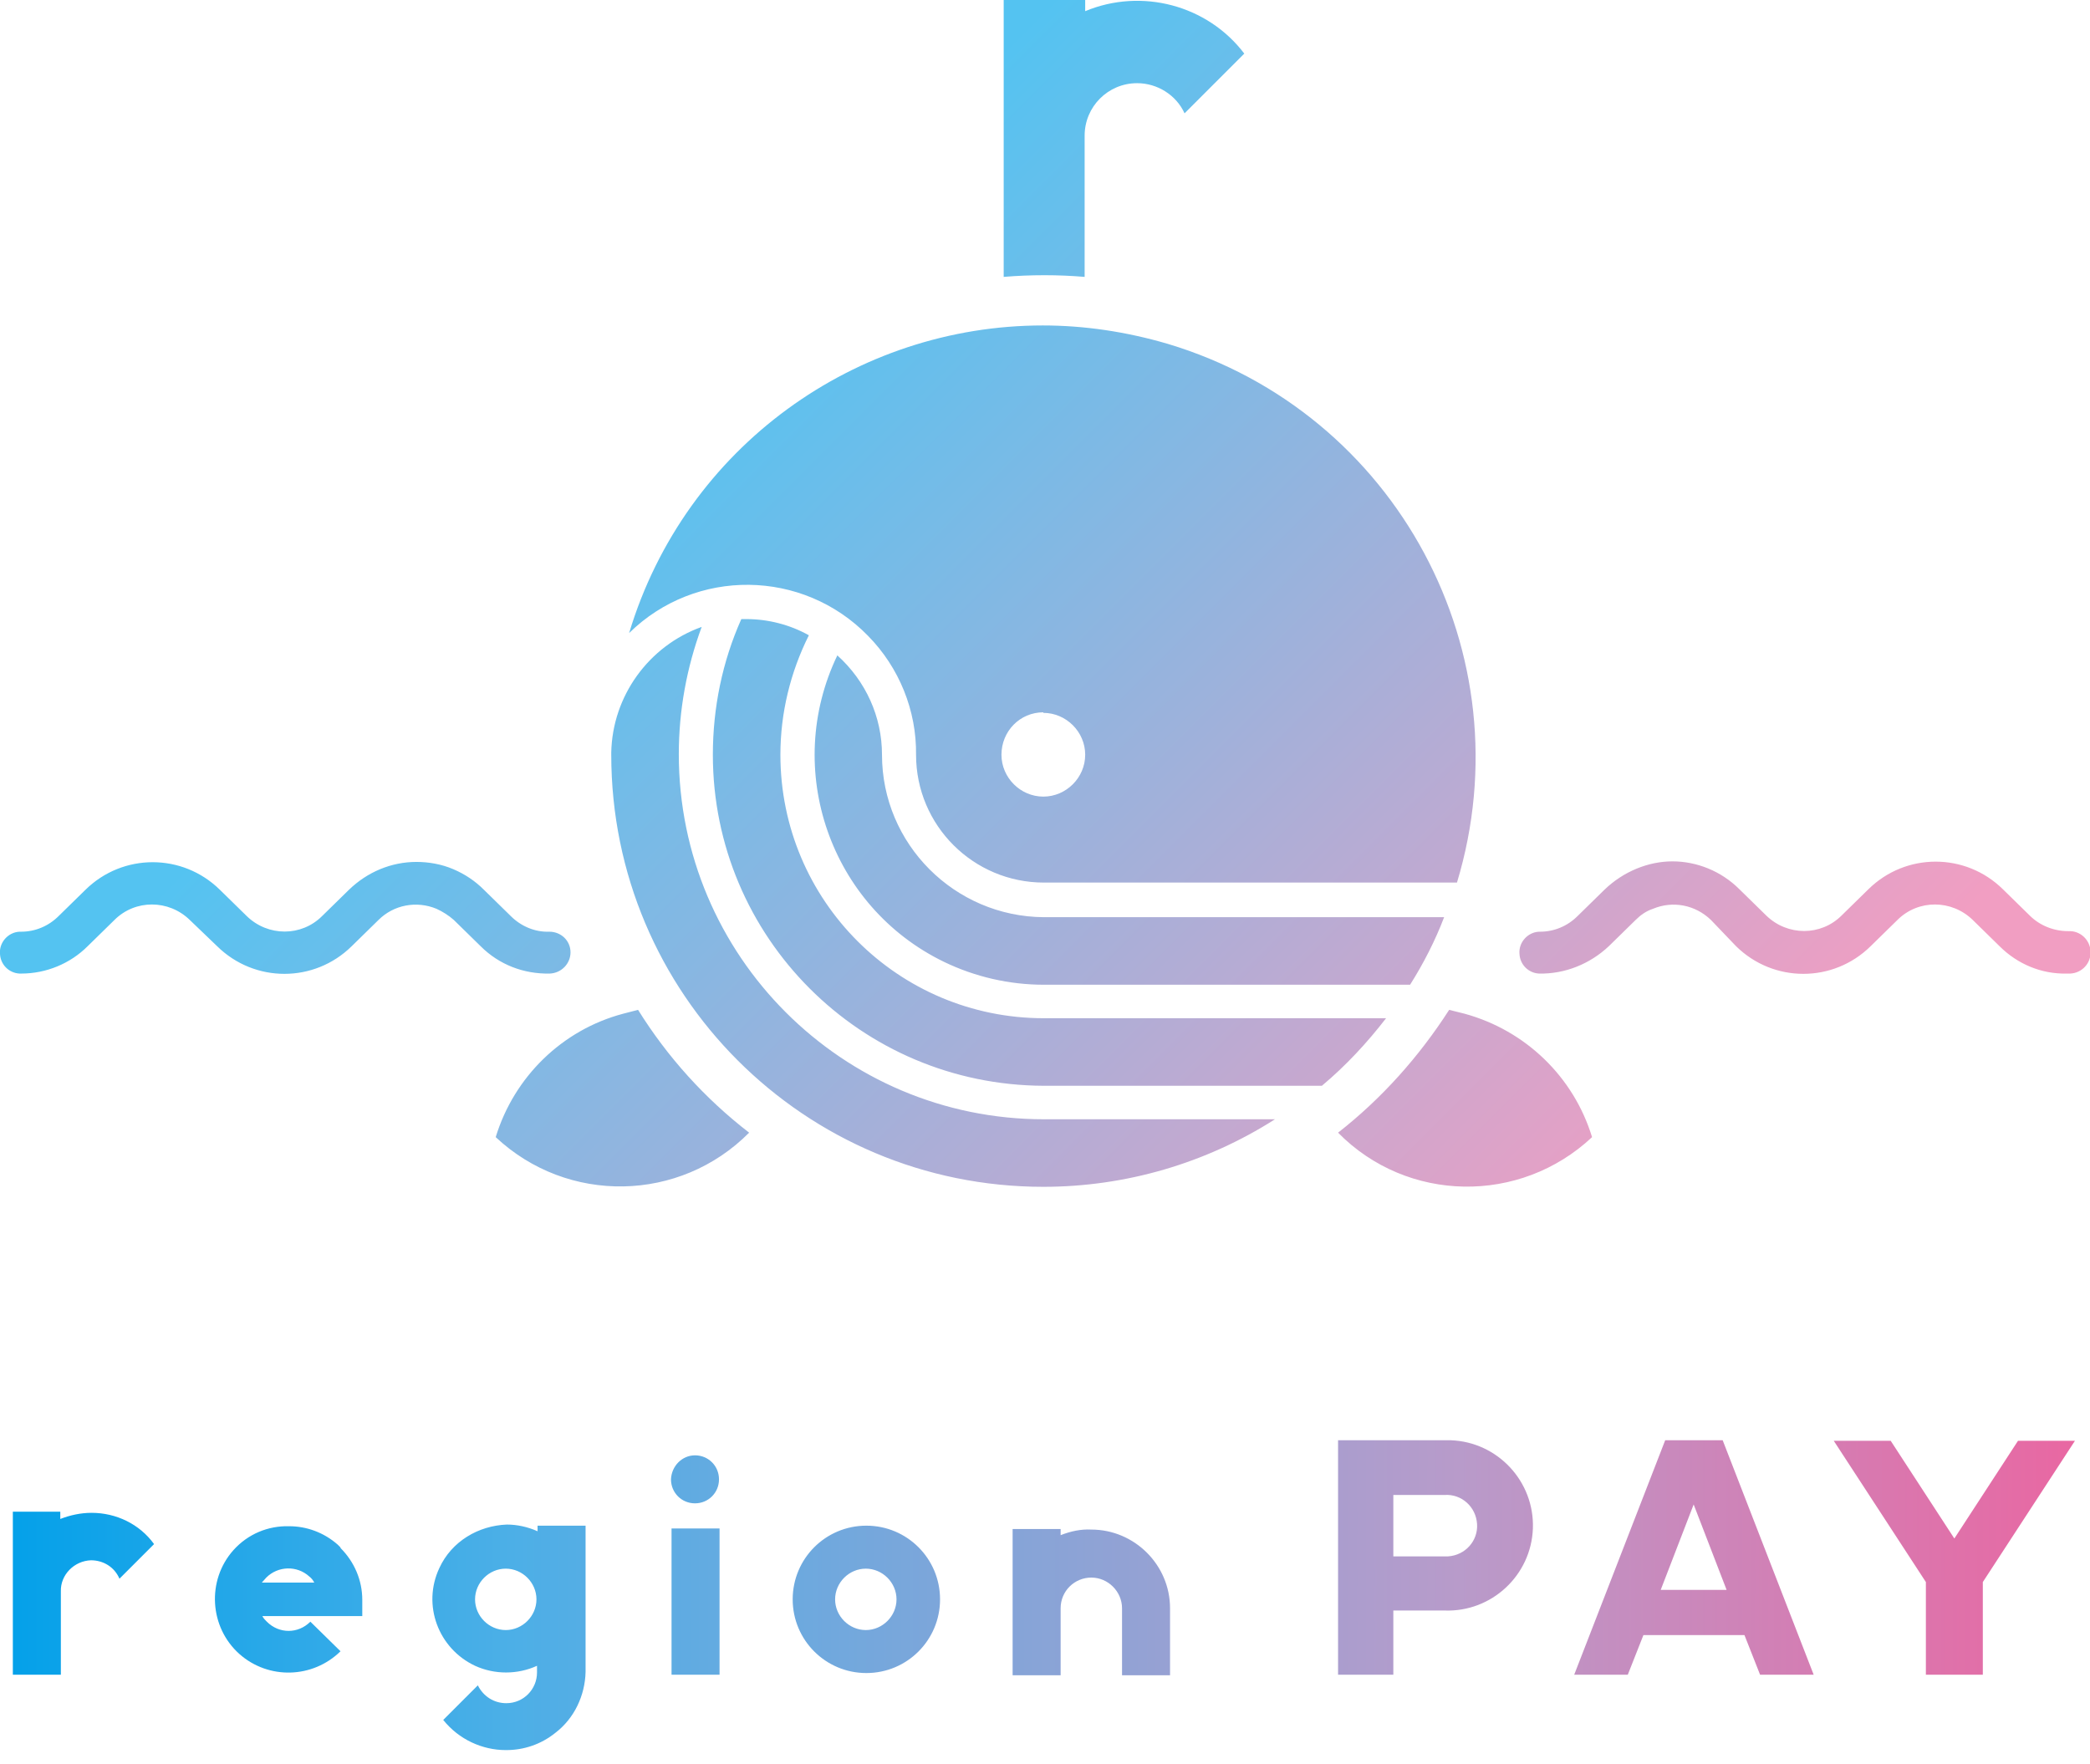
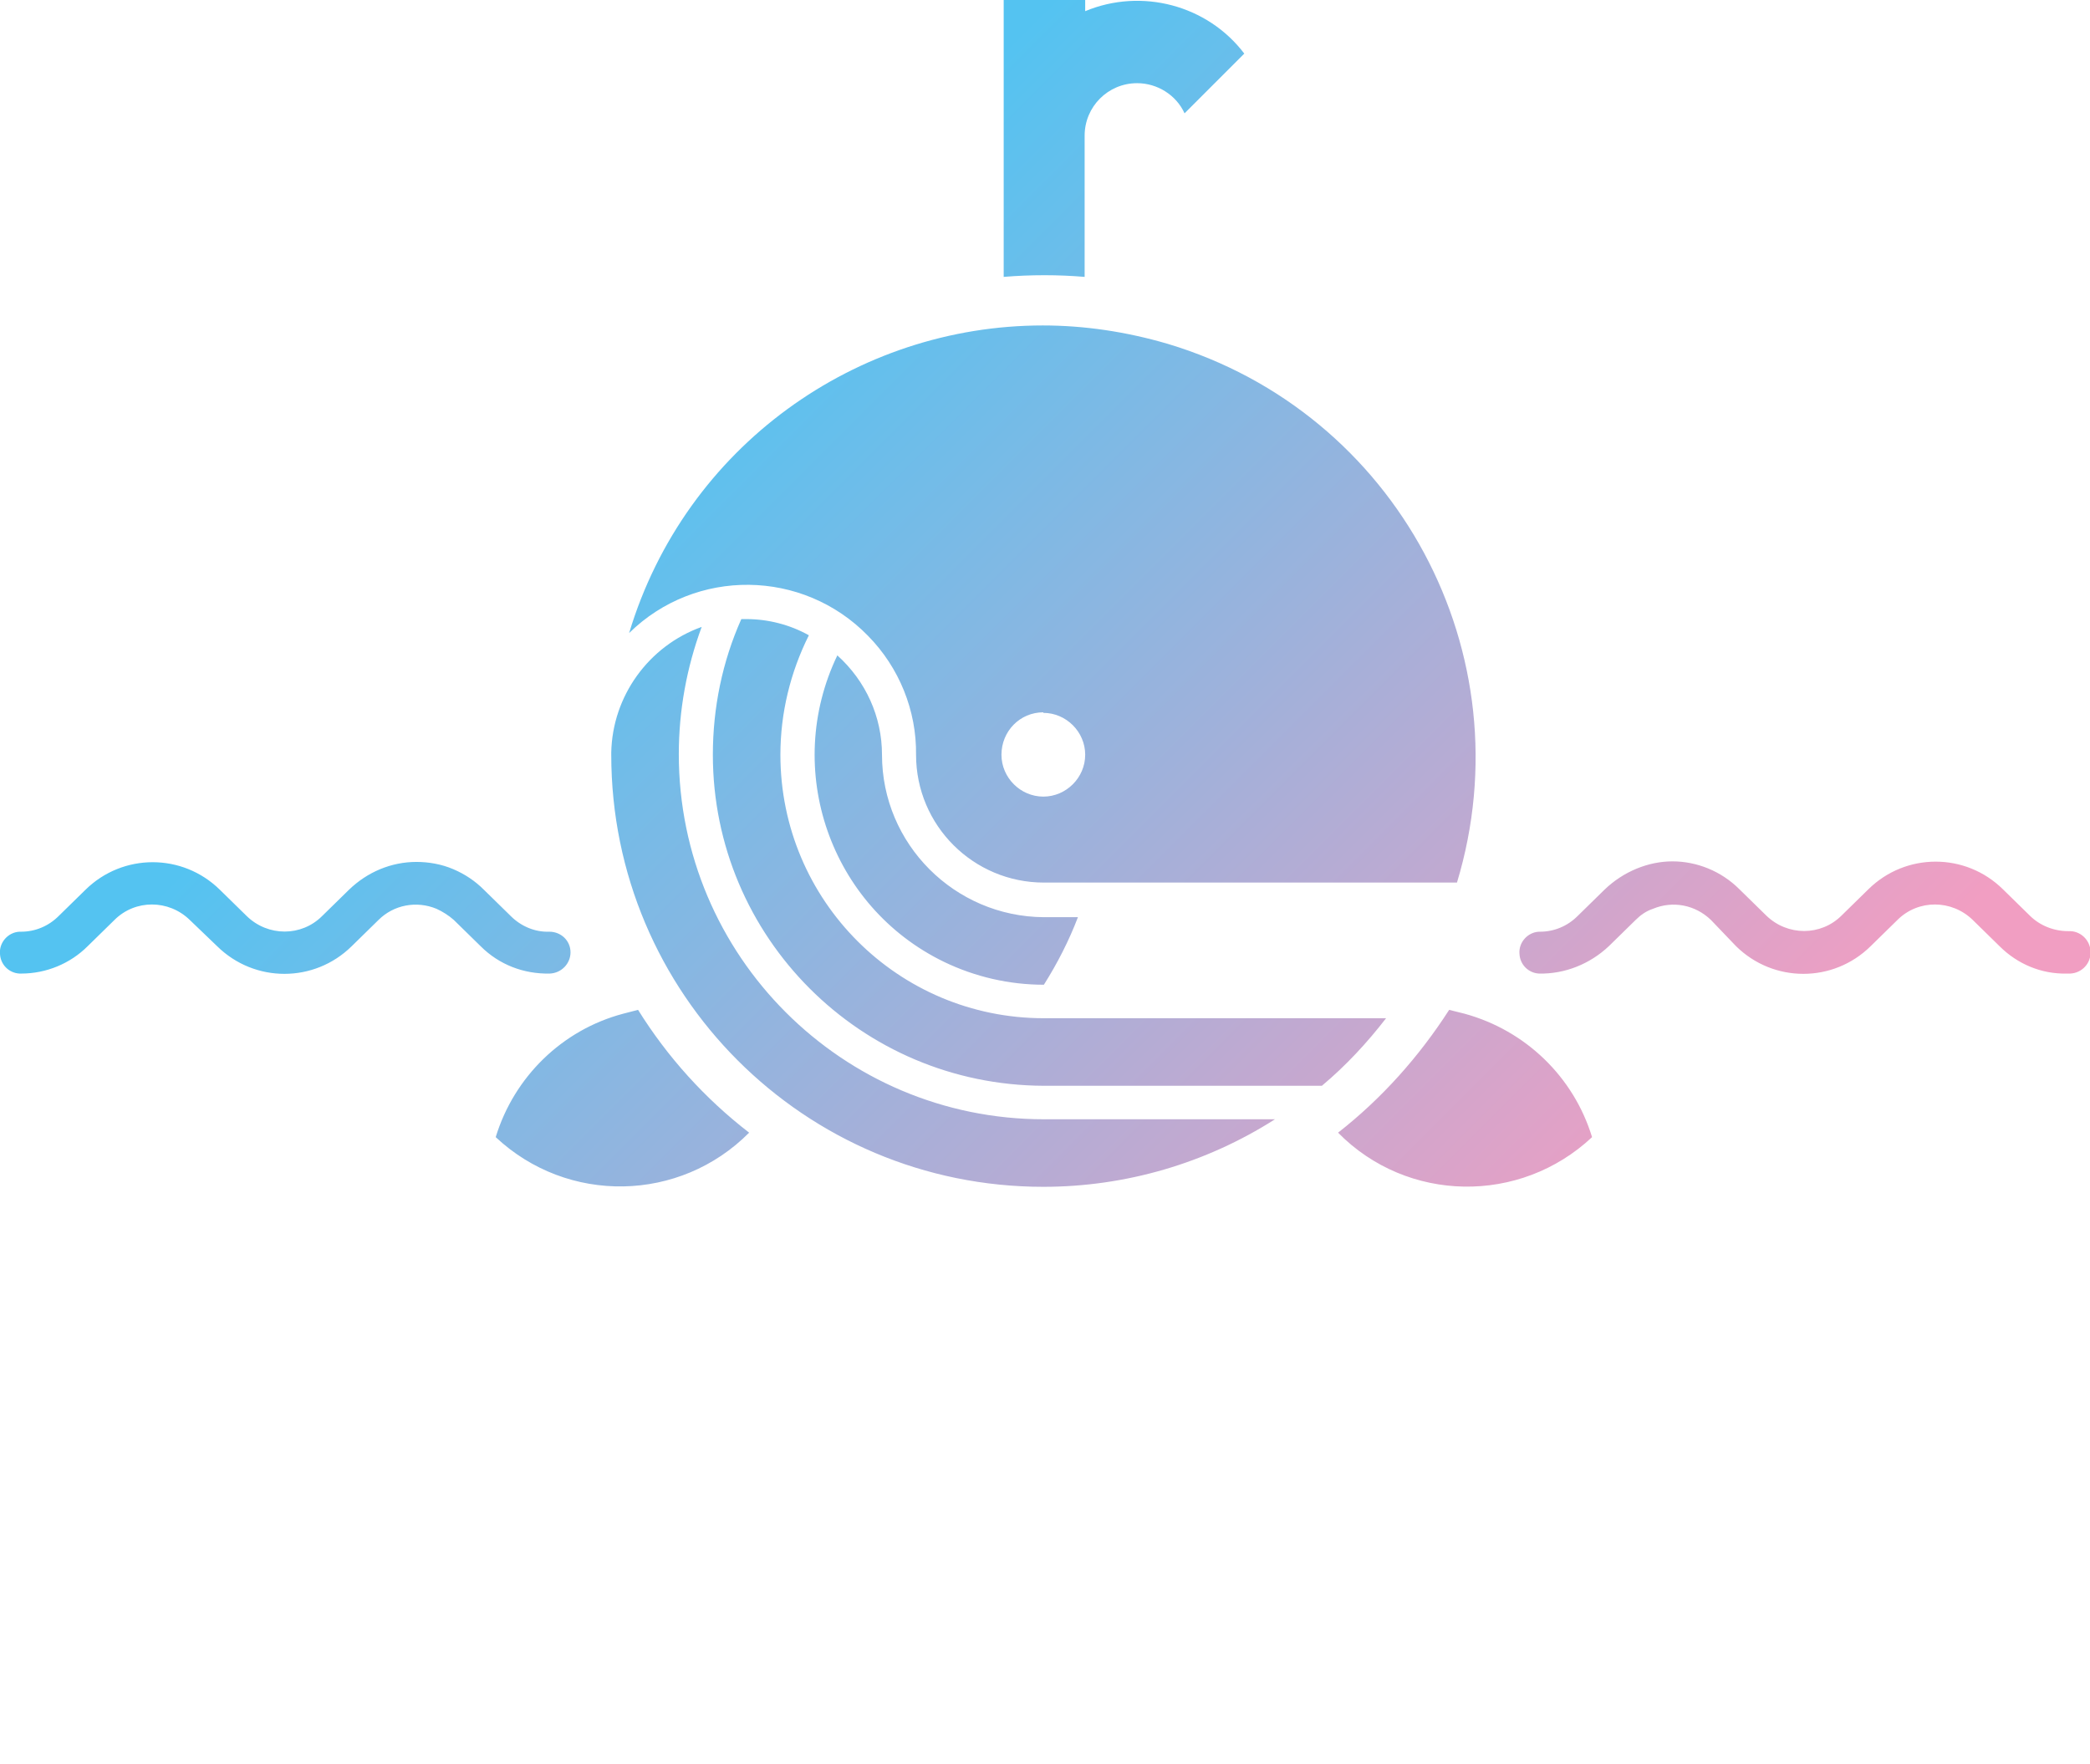
<svg xmlns="http://www.w3.org/2000/svg" xmlns:xlink="http://www.w3.org/1999/xlink" version="1.1" id="_レイヤー_1" x="0px" y="0px" viewBox="0 0 374.4 316" style="enable-background:new 0 0 374.4 316;" xml:space="preserve">
  <style type="text/css">
	.st0{clip-path:url(#SVGID_00000003090960827219276520000014527202331956528011_);}
	.st1{fill:url(#SVGID_00000179619567745215806790000002373356385175034283_);}
	.st2{clip-path:url(#SVGID_00000071538004798923165310000016327670140955525819_);}
	.st3{fill:url(#SVGID_00000093876971578572825440000009706218807224132244_);}
</style>
  <g>
    <defs>
-       <path id="SVGID_1_" d="M190,275v-1.1h-8.6v26.2h8.6v-12c0-3.1,2.5-5.5,5.5-5.5s5.5,2.5,5.5,5.5v12h8.6v-12    c0-7.8-6.4-14.1-14.1-14.1h0C193.6,273.9,191.8,274.3,190,275 M120.3,300h8.6v-26.2h-8.6V300z M47.7,282.6    c2.1-2.1,5.5-2.2,7.7-0.2v0c0.4,0.3,0.7,0.7,0.9,1.1h-9.4C47.2,283.2,47.4,282.9,47.7,282.6 M41.8,277.7    c-4.8,5.4-4.3,13.8,1.1,18.6c5.2,4.6,13.1,4.4,18.1-0.5l-5.4-5.3c-2.2,2.2-5.6,2.2-7.8,0c-0.3-0.3-0.6-0.6-0.8-1h17.9v-2.9    c0-3.5-1.4-6.8-3.9-9.3l0-0.1l-0.3-0.3l-0.2-0.2c-2.5-2.2-5.6-3.3-8.7-3.3C48,273.3,44.4,274.8,41.8,277.7 M149.6,286.5    c0-3,2.5-5.5,5.5-5.5s5.5,2.5,5.5,5.5s-2.5,5.5-5.5,5.5S149.6,289.5,149.6,286.5 M142,286.5c0,7.3,5.9,13.2,13.2,13.2    s13.2-5.9,13.2-13.2c0-7.3-5.9-13.2-13.2-13.2S142,279.2,142,286.5 M85.1,286.5c0-3,2.5-5.5,5.5-5.5s5.5,2.5,5.5,5.5    s-2.5,5.5-5.5,5.5S85.1,289.5,85.1,286.5 M78.7,280.9c-3.1,6.6-0.2,14.4,6.4,17.5c3.5,1.6,7.6,1.6,11.1,0v1.2c0,3-2.4,5.5-5.5,5.5    c-2.2,0-4.1-1.2-5.1-3.2l-6.2,6.2c2.8,3.5,7,5.4,11.2,5.4h0.1c3.1,0,6.2-1,8.8-3.1c3.4-2.6,5.3-6.7,5.4-10.9v-26.2h-8.6v1    c-1.8-0.8-3.7-1.2-5.5-1.2C85.7,273.3,80.9,276.1,78.7,280.9 M2.3,270.8V300h8.6v-14.9c-0.1-3,2.4-5.5,5.4-5.6    c2.2,0,4.2,1.2,5.1,3.3l6.2-6.2C25,273,20.8,271,16.4,271c-1.9,0-3.8,0.4-5.6,1.1v-1.3L2.3,270.8L2.3,270.8z M120.2,265    c0,2.4,1.9,4.3,4.3,4.3c2.4,0,4.3-1.9,4.3-4.3v0c0-2.4-1.9-4.3-4.3-4.3h0C122.2,260.7,120.3,262.6,120.2,265 M361.5,258.1    l-11.4,17.5l-11.4-17.5h-10.2l16.5,25.3V300h10.2v-16.6l16.5-25.3H361.5L361.5,258.1z M303.4,269.5l5.9,15.3h-11.8L303.4,269.5    L303.4,269.5z M298.3,258L282,300h9.6l2.8-7.1h18.1l2.8,7.1h9.6l-16.3-42H298.3L298.3,258z M249.6,267.8h9.2    c3-0.2,5.6,2.1,5.8,5.2c0.2,3-2.1,5.6-5.2,5.8c-0.2,0-0.4,0-0.6,0h-9.2V267.8z M258.8,258h-19.1v42h9.9v-11.5h9.2    c8.4,0.3,15.5-6.3,15.8-14.7c0.3-8.4-6.3-15.5-14.7-15.8c-0.2,0-0.4,0-0.5,0S258.9,258,258.8,258" />
-     </defs>
+       </defs>
    <clipPath id="SVGID_00000147938136246100203090000013221115398745004178_">
      <use xlink:href="#SVGID_1_" style="overflow:visible;" />
    </clipPath>
    <g style="clip-path:url(#SVGID_00000147938136246100203090000013221115398745004178_);">
      <linearGradient id="SVGID_00000031928758336340006830000000487996213746890175_" gradientUnits="userSpaceOnUse" x1="-1.007" y1="24.637" x2="-7.437879e-03" y2="24.637" gradientTransform="matrix(380.91 0 0 380.91 378.943 -9098.662)">
        <stop offset="0" style="stop-color:#00A0E9" />
        <stop offset="0.25" style="stop-color:#4CAFE7" />
        <stop offset="0.7" style="stop-color:#B89BCA" />
        <stop offset="1" style="stop-color:#EA66A1" />
      </linearGradient>
-       <rect x="2.3" y="258" style="fill:url(#SVGID_00000031928758336340006830000000487996213746890175_);" width="369.4" height="55.6" />
    </g>
  </g>
  <g>
    <defs>
-       <path id="SVGID_00000158748441528125020700000011328820732723401860_" d="M111.6,181.6c-10.9,2.9-19.5,11.3-22.8,22.1    c12.9,12.1,33,11.7,45.4-0.8c-7.9-6.1-14.6-13.5-19.9-22L111.6,181.6L111.6,181.6z M239.7,202.9c12.4,12.6,32.6,12.9,45.5,0.8    c-3.3-10.8-11.9-19.1-22.8-22.1l-2.8-0.7C254.2,189.3,247.5,196.8,239.7,202.9 M287.4,159.4l-4.8,4.7c-1.8,1.8-4.2,2.8-6.7,2.8    h-0.2c-2.1,0.1-3.7,2-3.5,4c0.1,1.9,1.6,3.4,3.5,3.5c4.6,0.1,9.1-1.7,12.5-4.9l4.8-4.7c0.9-0.9,1.9-1.6,3.1-2    c3.6-1.5,7.6-0.7,10.4,2l4.5,4.7c6.7,6.6,17.4,6.6,24.1,0l4.8-4.7c3.7-3.7,9.7-3.7,13.5,0l4.8,4.7c3.2,3.2,7.5,5,12,4.9h0.3    c2.1,0.1,3.9-1.5,4-3.6s-1.5-3.9-3.6-4c-0.2,0-0.3,0-0.5,0l0.1,0c-2.6,0-5.1-1-6.9-2.8l-4.8-4.7c-6.7-6.6-17.4-6.6-24.1,0    l-4.8,4.7c-3.7,3.7-9.7,3.7-13.5,0l-4.8-4.7c-3.3-3.3-7.7-5-12-5S290.8,156.1,287.4,159.4 M62.5,159.4l-4.8,4.7    c-3.7,3.7-9.7,3.7-13.5,0l-4.8-4.7c-6.7-6.6-17.4-6.6-24.1,0l-4.8,4.7c-1.8,1.8-4.2,2.8-6.7,2.8H3.5c-2.1,0.1-3.7,2-3.5,4    c0.1,1.9,1.6,3.4,3.5,3.5h0.3c4.5,0,8.8-1.8,11.9-4.9l4.8-4.7c3.7-3.7,9.7-3.7,13.5,0l4.9,4.7c6.7,6.6,17.4,6.6,24.1,0l4.8-4.7    c2.7-2.7,6.8-3.5,10.4-2c1.1,0.5,2.2,1.2,3.1,2l4.8,4.7c3.3,3.3,7.7,5,12.4,4.9c2.1-0.1,3.7-1.8,3.7-3.8c0-2.1-1.7-3.7-3.8-3.7    c-2.6,0.1-5.1-1-6.9-2.8l-4.8-4.7c-1.6-1.6-3.4-2.8-5.5-3.7c-2.1-0.9-4.4-1.3-6.6-1.3C70.1,154.4,65.8,156.2,62.5,159.4     M169.1,172.3c5.6,2.7,11.7,4.1,17.9,4.1h65.6c2.4-3.8,4.5-7.9,6.1-12.1H187c-16-0.1-29-13.1-29-29.1c0-6.8-2.9-13.2-8-17.8    C140.2,137.8,148.7,162.4,169.1,172.3 M109.5,134.8v0.4c0,42.8,34.6,77.4,77.4,77.4c14.7,0,29.1-4.2,41.5-12.1H187    c-36.1,0-65.4-29.3-65.4-65.4c0-7.8,1.4-15.5,4.1-22.8C116.2,115.7,109.7,124.7,109.5,134.8 M133.7,110.9h-0.9    c-3.4,7.6-5.1,15.9-5.1,24.3c0,32.7,26.5,59.2,59.3,59.3h49.8c4.3-3.6,8.1-7.7,11.5-12.1H187c-26.1,0-47.2-21.1-47.2-47.2    c0-7.5,1.8-14.8,5.1-21.4C141.5,111.9,137.6,110.9,133.7,110.9L133.7,110.9 M179.4,135.2L179.4,135.2c0-4.2,3.3-7.6,7.5-7.6h0v0.1    c4.1,0,7.5,3.4,7.5,7.5s-3.4,7.5-7.5,7.5S179.4,139.3,179.4,135.2 M112.7,113.4c11.9-11.7,31.1-11.5,42.8,0.5    c5.6,5.7,8.7,13.4,8.6,21.3c0,12.7,10.3,22.9,22.9,22.9h74c12.4-41-10.8-84.2-51.8-96.5c-7.5-2.2-15-3.3-22.4-3.3    C153.5,58.3,122.8,79.9,112.7,113.4 M179.8,0v49.6c2.4-0.2,4.9-0.3,7.3-0.3s4.8,0.1,7.2,0.3V24.3c0-5.2,4.2-9.4,9.4-9.4    c3.6,0,7,2.1,8.5,5.4l10.7-10.7c-6.6-8.7-18.4-11.8-28.5-7.6V0L179.8,0L179.8,0z" />
+       <path id="SVGID_00000158748441528125020700000011328820732723401860_" d="M111.6,181.6c-10.9,2.9-19.5,11.3-22.8,22.1    c12.9,12.1,33,11.7,45.4-0.8c-7.9-6.1-14.6-13.5-19.9-22L111.6,181.6L111.6,181.6z M239.7,202.9c12.4,12.6,32.6,12.9,45.5,0.8    c-3.3-10.8-11.9-19.1-22.8-22.1l-2.8-0.7C254.2,189.3,247.5,196.8,239.7,202.9 M287.4,159.4l-4.8,4.7c-1.8,1.8-4.2,2.8-6.7,2.8    h-0.2c-2.1,0.1-3.7,2-3.5,4c0.1,1.9,1.6,3.4,3.5,3.5c4.6,0.1,9.1-1.7,12.5-4.9l4.8-4.7c0.9-0.9,1.9-1.6,3.1-2    c3.6-1.5,7.6-0.7,10.4,2l4.5,4.7c6.7,6.6,17.4,6.6,24.1,0l4.8-4.7c3.7-3.7,9.7-3.7,13.5,0l4.8,4.7c3.2,3.2,7.5,5,12,4.9h0.3    c2.1,0.1,3.9-1.5,4-3.6s-1.5-3.9-3.6-4c-0.2,0-0.3,0-0.5,0l0.1,0c-2.6,0-5.1-1-6.9-2.8l-4.8-4.7c-6.7-6.6-17.4-6.6-24.1,0    l-4.8,4.7c-3.7,3.7-9.7,3.7-13.5,0l-4.8-4.7c-3.3-3.3-7.7-5-12-5S290.8,156.1,287.4,159.4 M62.5,159.4l-4.8,4.7    c-3.7,3.7-9.7,3.7-13.5,0l-4.8-4.7c-6.7-6.6-17.4-6.6-24.1,0l-4.8,4.7c-1.8,1.8-4.2,2.8-6.7,2.8H3.5c-2.1,0.1-3.7,2-3.5,4    c0.1,1.9,1.6,3.4,3.5,3.5h0.3c4.5,0,8.8-1.8,11.9-4.9l4.8-4.7c3.7-3.7,9.7-3.7,13.5,0l4.9,4.7c6.7,6.6,17.4,6.6,24.1,0l4.8-4.7    c2.7-2.7,6.8-3.5,10.4-2c1.1,0.5,2.2,1.2,3.1,2l4.8,4.7c3.3,3.3,7.7,5,12.4,4.9c2.1-0.1,3.7-1.8,3.7-3.8c0-2.1-1.7-3.7-3.8-3.7    c-2.6,0.1-5.1-1-6.9-2.8l-4.8-4.7c-1.6-1.6-3.4-2.8-5.5-3.7c-2.1-0.9-4.4-1.3-6.6-1.3C70.1,154.4,65.8,156.2,62.5,159.4     M169.1,172.3c5.6,2.7,11.7,4.1,17.9,4.1c2.4-3.8,4.5-7.9,6.1-12.1H187c-16-0.1-29-13.1-29-29.1c0-6.8-2.9-13.2-8-17.8    C140.2,137.8,148.7,162.4,169.1,172.3 M109.5,134.8v0.4c0,42.8,34.6,77.4,77.4,77.4c14.7,0,29.1-4.2,41.5-12.1H187    c-36.1,0-65.4-29.3-65.4-65.4c0-7.8,1.4-15.5,4.1-22.8C116.2,115.7,109.7,124.7,109.5,134.8 M133.7,110.9h-0.9    c-3.4,7.6-5.1,15.9-5.1,24.3c0,32.7,26.5,59.2,59.3,59.3h49.8c4.3-3.6,8.1-7.7,11.5-12.1H187c-26.1,0-47.2-21.1-47.2-47.2    c0-7.5,1.8-14.8,5.1-21.4C141.5,111.9,137.6,110.9,133.7,110.9L133.7,110.9 M179.4,135.2L179.4,135.2c0-4.2,3.3-7.6,7.5-7.6h0v0.1    c4.1,0,7.5,3.4,7.5,7.5s-3.4,7.5-7.5,7.5S179.4,139.3,179.4,135.2 M112.7,113.4c11.9-11.7,31.1-11.5,42.8,0.5    c5.6,5.7,8.7,13.4,8.6,21.3c0,12.7,10.3,22.9,22.9,22.9h74c12.4-41-10.8-84.2-51.8-96.5c-7.5-2.2-15-3.3-22.4-3.3    C153.5,58.3,122.8,79.9,112.7,113.4 M179.8,0v49.6c2.4-0.2,4.9-0.3,7.3-0.3s4.8,0.1,7.2,0.3V24.3c0-5.2,4.2-9.4,9.4-9.4    c3.6,0,7,2.1,8.5,5.4l10.7-10.7c-6.6-8.7-18.4-11.8-28.5-7.6V0L179.8,0L179.8,0z" />
    </defs>
    <clipPath id="SVGID_00000183940046487206484050000011763544747463273136_">
      <use xlink:href="#SVGID_00000158748441528125020700000011328820732723401860_" style="overflow:visible;" />
    </clipPath>
    <g style="clip-path:url(#SVGID_00000183940046487206484050000011763544747463273136_);">
      <linearGradient id="SVGID_00000054251315079997820550000013499247384186827175_" gradientUnits="userSpaceOnUse" x1="-0.625" y1="24.513" x2="0.375" y2="24.513" gradientTransform="matrix(163.709 163.709 -163.709 163.709 4249.778 -3856.681)">
        <stop offset="0" style="stop-color:#54C3F1" />
        <stop offset="0.65" style="stop-color:#B9ABD3" />
        <stop offset="1" style="stop-color:#F19EC2" />
      </linearGradient>
      <polygon style="fill:url(#SVGID_00000054251315079997820550000013499247384186827175_);" points="-109.1,106.8 187.2,-189.5     483.5,106.8 187.2,403.1   " />
    </g>
  </g>
</svg>